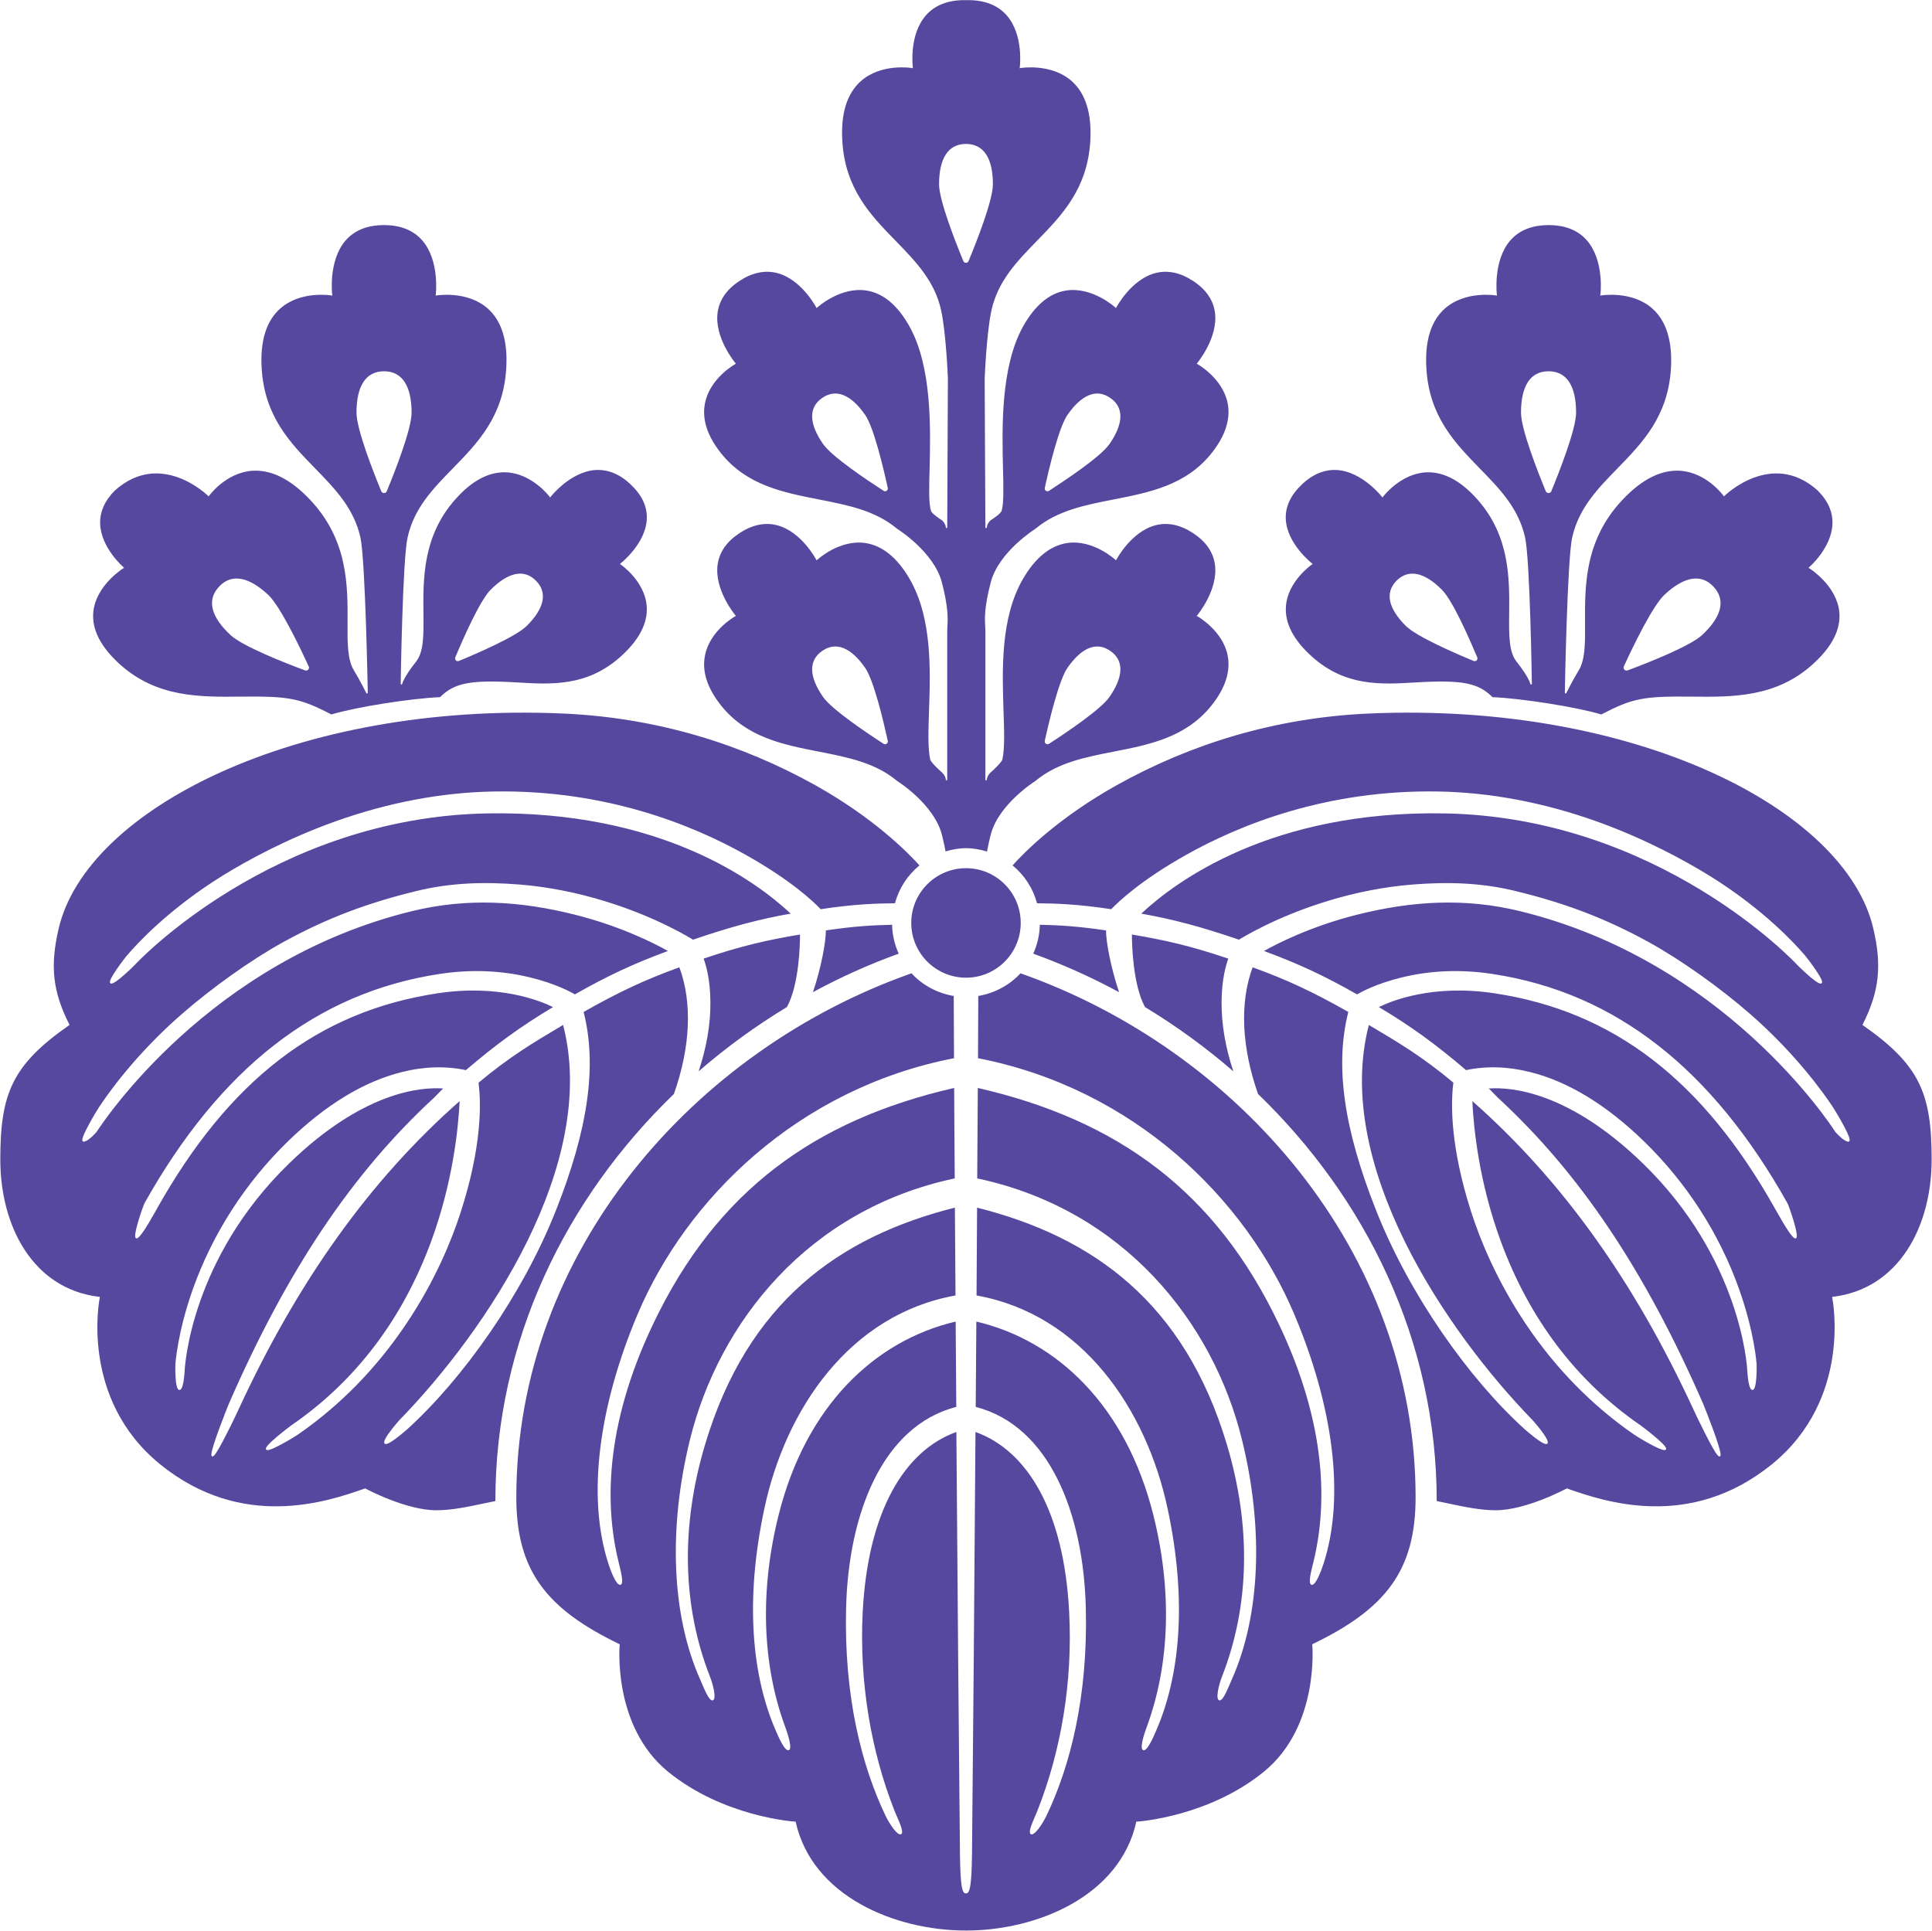
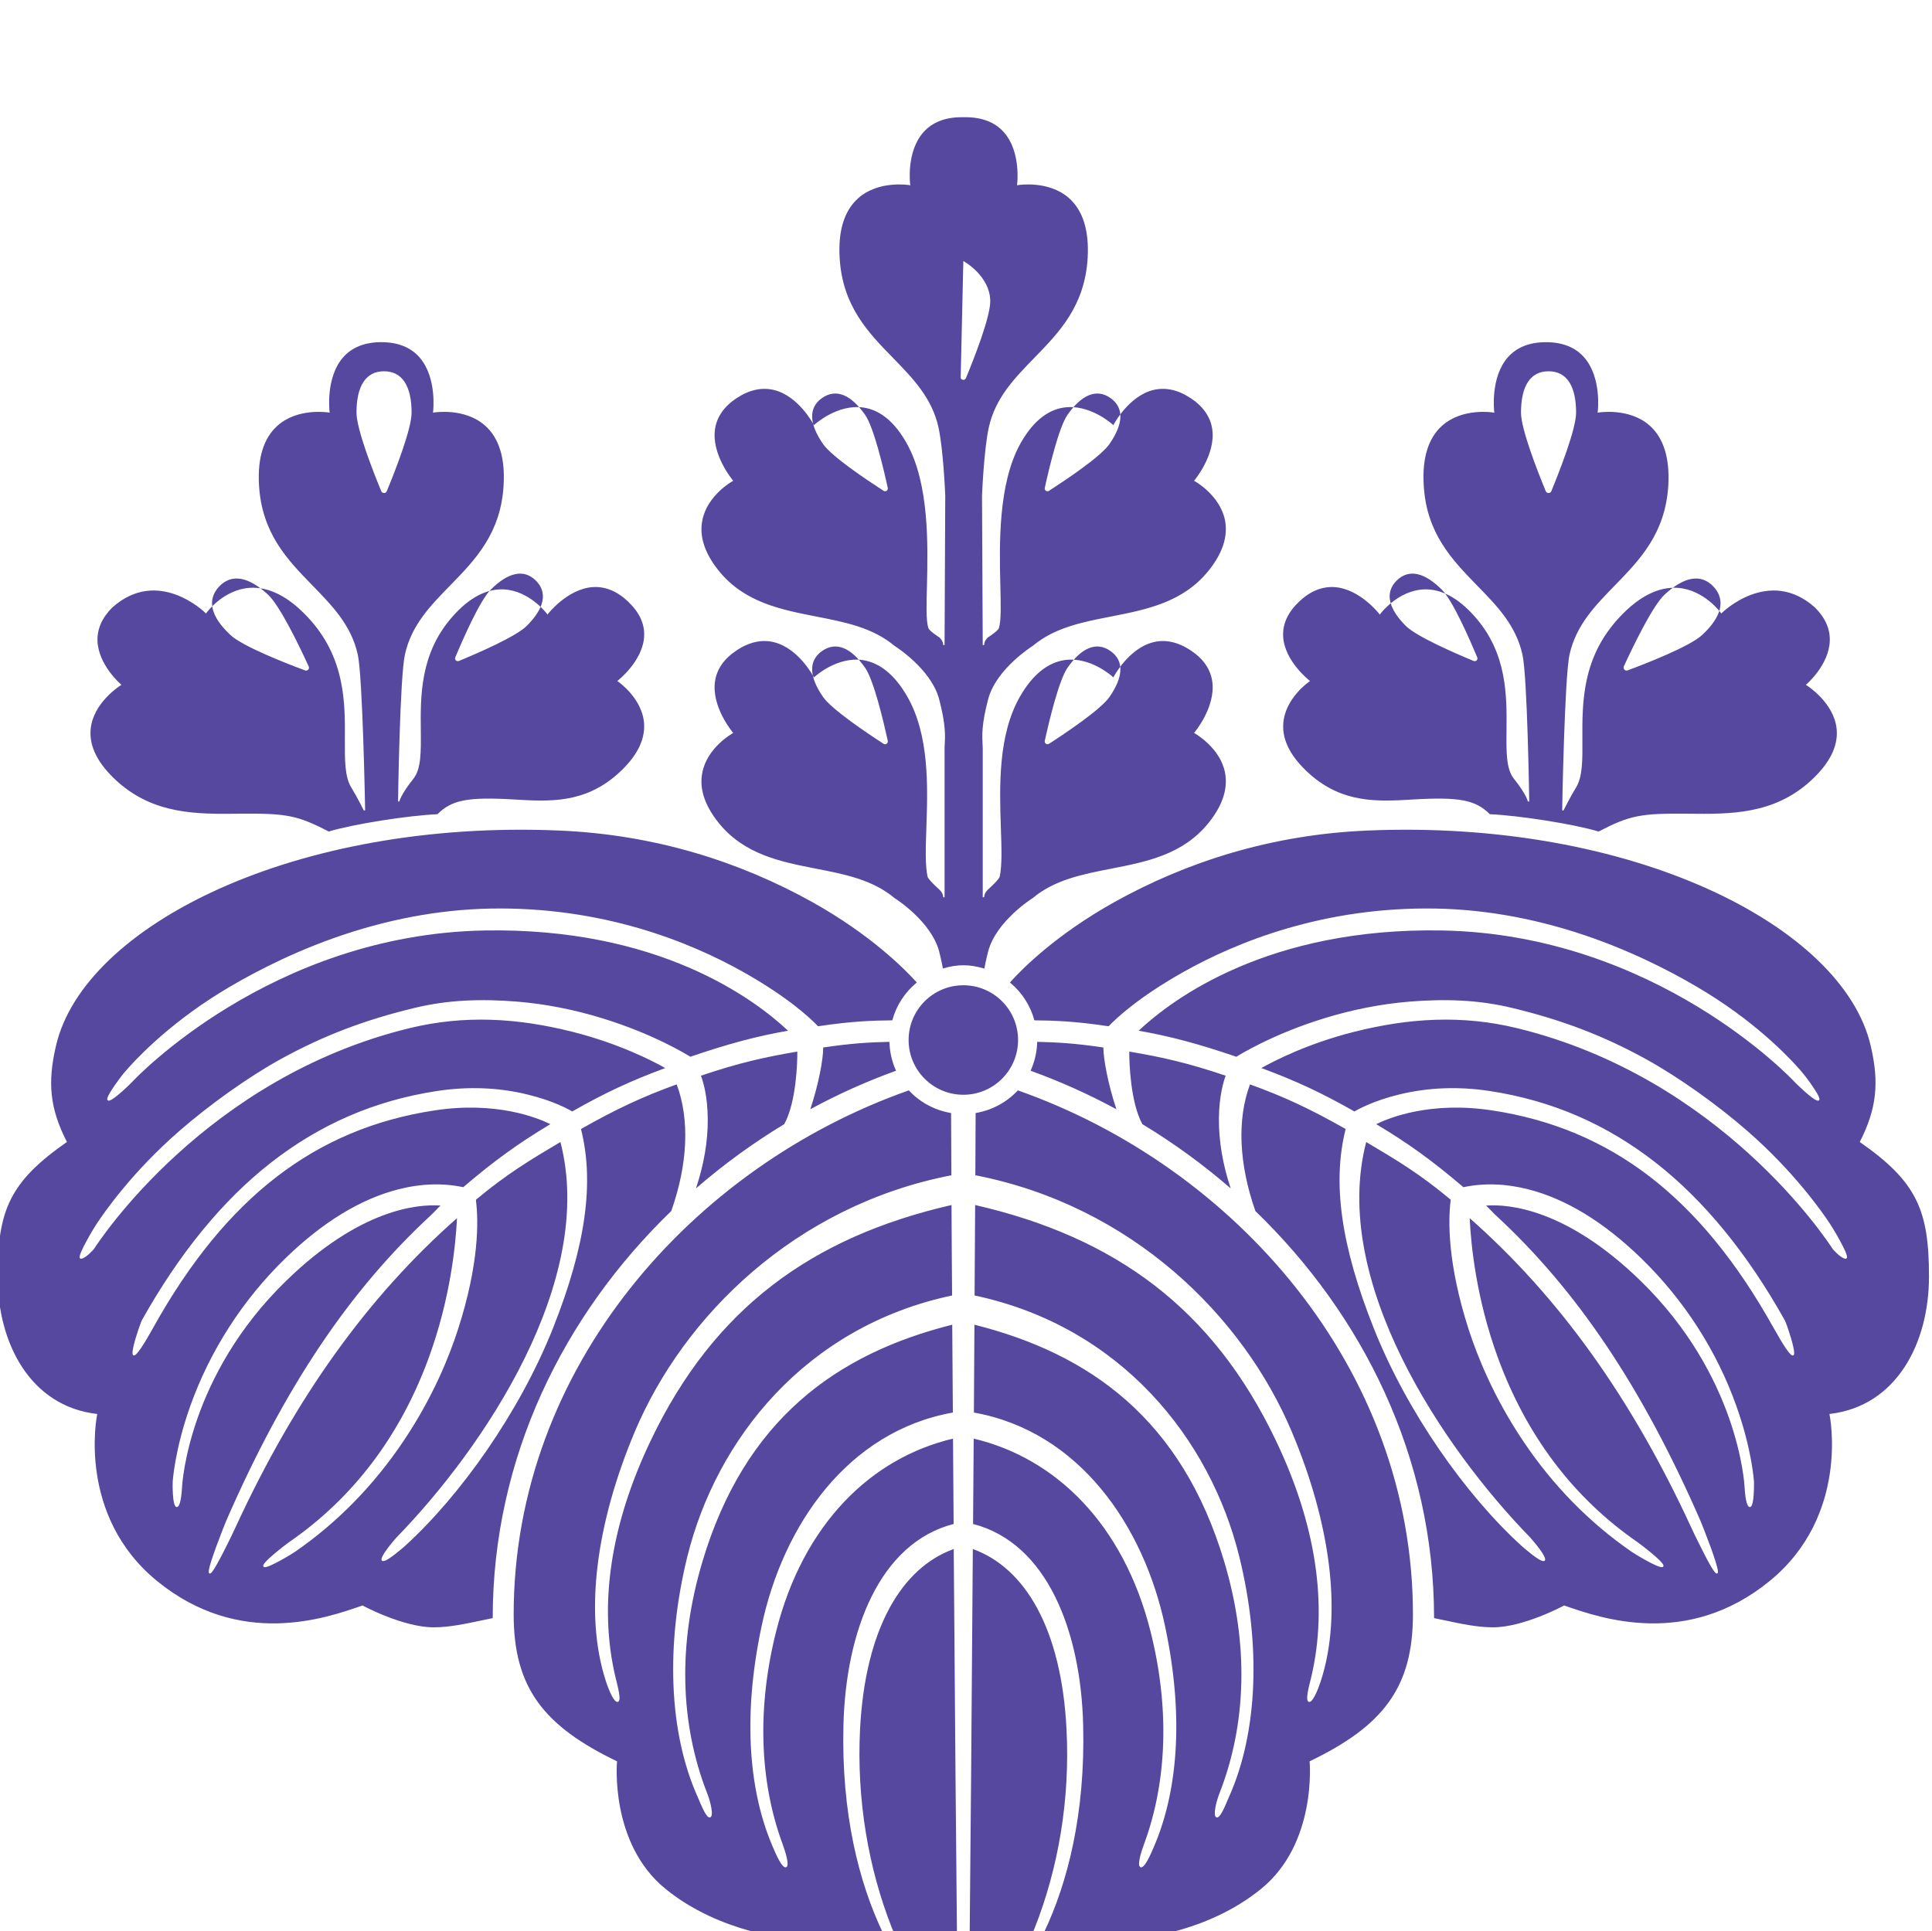
<svg xmlns="http://www.w3.org/2000/svg" width="39.688mm" height="39.673mm" version="1.1" viewBox="0 0 39.688 39.673">
  <g transform="translate(-70.871 -104.81)">
    <g transform="matrix(.991 0 0 -.991 92.356 120.09)">
-       <path d="m0 0c-0.019 0.014-0.027 0.037-0.023 0.06 0.088 0.4 0.291 1.254 0.47 1.513 0.289 0.416 0.599 0.554 0.889 0.351 0.292-0.202 0.27-0.539-0.018-0.955-0.18-0.26-0.908-0.747-1.254-0.971-0.019-0.011-0.044-0.012-0.064 2e-3m-3.363-2e-3c-0.346 0.224-1.074 0.711-1.255 0.971-0.289 0.416-0.31 0.753-0.019 0.955 0.292 0.203 0.602 0.065 0.891-0.351 0.18-0.259 0.381-1.113 0.469-1.513 4e-3 -0.023-4e-3 -0.046-0.024-0.06-0.019-0.014-0.044-0.013-0.062-2e-3m3.363 5.246c-0.019 0.014-0.027 0.037-0.023 0.059 0.088 0.402 0.291 1.255 0.47 1.514 0.289 0.415 0.599 0.554 0.889 0.352 0.292-0.203 0.27-0.54-0.018-0.956-0.18-0.261-0.908-0.746-1.254-0.97-0.019-0.012-0.044-0.012-0.064 1e-3m-3.363-1e-3c-0.346 0.224-1.074 0.709-1.255 0.97-0.289 0.416-0.31 0.753-0.019 0.956 0.292 0.202 0.602 0.063 0.891-0.352 0.18-0.259 0.381-1.112 0.469-1.514 4e-3 -0.022-4e-3 -0.045-0.024-0.059-0.019-0.013-0.044-0.013-0.062-1e-3m12.231-3.527c-0.38 0.157-1.183 0.505-1.407 0.727-0.359 0.359-0.44 0.687-0.191 0.938 0.252 0.251 0.58 0.171 0.938-0.187 0.225-0.222 0.575-1.025 0.734-1.403 8e-3 -0.02 4e-3 -0.047-0.012-0.063s-0.04-0.02-0.062-0.012m3.124-0.18c-0.017 0.019-0.021 0.045-0.012 0.067 0.186 0.403 0.594 1.254 0.844 1.487 0.4 0.372 0.756 0.446 1.017 0.165 0.261-0.28 0.161-0.631-0.239-1.002-0.25-0.232-1.128-0.578-1.543-0.732-0.024-9e-3 -0.049-3e-3 -0.067 0.015m-1.572 3.661c-0.026 0-0.048 0.016-0.057 0.037-0.169 0.409-0.514 1.289-0.514 1.63 0 0.545 0.189 0.858 0.571 0.858 0.383 0 0.571-0.313 0.571-0.858 0-0.341-0.346-1.221-0.514-1.63-9e-3 -0.021-0.032-0.037-0.057-0.037m-22.588-3.481c0.381 0.157 1.184 0.505 1.407 0.727 0.36 0.359 0.441 0.687 0.19 0.938-0.25 0.251-0.578 0.171-0.937-0.187-0.224-0.222-0.576-1.025-0.734-1.403-8e-3 -0.023-4e-3 -0.047 0.012-0.063 0.017-0.016 0.041-0.02 0.062-0.012m-3.123-0.18c0.018 0.019 0.021 0.045 0.01 0.067-0.184 0.403-0.592 1.254-0.842 1.487-0.4 0.372-0.757 0.446-1.018 0.165-0.26-0.28-0.16-0.631 0.24-1.002 0.249-0.232 1.128-0.578 1.544-0.732 0.022-9e-3 0.048-3e-3 0.066 0.015m1.572 3.661c0.026 0 0.047 0.016 0.056 0.037 0.17 0.409 0.515 1.289 0.515 1.63 0 0.545-0.189 0.858-0.571 0.858-0.383 0-0.571-0.313-0.571-0.858 0-0.341 0.345-1.221 0.514-1.63 9e-3 -0.021 0.031-0.037 0.057-0.037m12.008 4.811c-0.165 0.4-0.503 1.258-0.503 1.591 0 0.531 0.185 0.836 0.558 0.836s0.558-0.305 0.558-0.836c0-0.333-0.338-1.191-0.504-1.591-7e-3 -0.022-0.029-0.037-0.054-0.037s-0.047 0.015-0.055 0.037m-0.44-5.378-1e-3 1e-3zm1.003 1e-3v-1e-3zm0.933-0.174-2e-3 -1e-3zm-2.867-1e-3h-1e-3l-1e-3 1e-3zm1.301-27.458c-0.024 2.263-0.05 5.547-0.074 8.734-1.076-0.386-1.835-1.647-1.942-3.737-0.073-1.461 0.174-2.886 0.661-4.12 0.066-0.164 0.21-0.442 0.135-0.482-0.076-0.039-0.245 0.222-0.322 0.382-0.495 1.035-0.864 2.473-0.818 4.306 0.047 1.947 0.748 3.775 2.284 4.171-5e-3 0.598-9e-3 1.19-0.013 1.769-1.688-0.398-3.103-1.758-3.667-3.999-0.391-1.553-0.352-3.087 0.133-4.402 0.061-0.165 0.154-0.461 0.073-0.485-0.082-0.026-0.208 0.265-0.277 0.428-0.471 1.095-0.642 2.634-0.229 4.573 0.44 2.078 1.776 4.035 3.964 4.426-5e-3 0.628-9e-3 1.24-0.013 1.821-2.404-0.605-4.3-1.97-5.178-4.911-0.512-1.711-0.467-3.36 0.1-4.808 0.065-0.164 0.141-0.467 0.061-0.495-0.081-0.028-0.189 0.264-0.261 0.427-0.599 1.337-0.663 3.149-0.214 4.976 0.601 2.434 2.449 4.772 5.489 5.417-6e-3 0.678-9e-3 1.31-0.012 1.875-2.904-0.666-4.928-2.148-6.232-4.877-0.82-1.714-1.098-3.395-0.73-4.927 0.04-0.171 0.128-0.472 0.047-0.496-0.082-0.027-0.196 0.263-0.25 0.431-0.46 1.41-0.191 3.297 0.602 5.175 1.008 2.387 3.316 4.68 6.56 5.311-3e-3 0.505-5e-3 0.941-6e-3 1.29-0.324 0.055-0.637 0.211-0.875 0.47-4.497-1.583-8.192-5.762-8.192-10.864 0-1.516 0.618-2.312 2.143-3.046-2e-3 -0.017-0.153-1.695 0.997-2.638 1.153-0.943 2.623-1.039 2.638-1.039l0.012-1e-3c0.339-1.542 2.054-2.257 3.531-2.257 1.476 0 3.191 0.715 3.531 2.257l0.012 1e-3c0.015 0 1.485 0.096 2.637 1.039 1.151 0.943 0.999 2.621 0.998 2.638 1.525 0.734 2.142 1.53 2.142 3.046 0 5.102-3.694 9.281-8.19 10.864-0.24-0.259-0.552-0.415-0.875-0.47-1e-3 -0.349-4e-3 -0.785-6e-3 -1.29 3.243-0.631 5.55-2.924 6.557-5.311 0.794-1.878 1.063-3.765 0.604-5.175-0.055-0.168-0.168-0.458-0.249-0.431-0.081 0.024 5e-3 0.325 0.047 0.496 0.366 1.532 0.089 3.213-0.732 4.927-1.302 2.729-3.326 4.211-6.231 4.877-4e-3 -0.565-7e-3 -1.197-0.012-1.875 3.039-0.645 4.889-2.983 5.488-5.417 0.45-1.827 0.386-3.639-0.213-4.976-0.072-0.163-0.18-0.455-0.261-0.427-0.079 0.028-4e-3 0.331 0.061 0.495 0.567 1.448 0.612 3.097 0.1 4.808-0.879 2.941-2.774 4.306-5.178 4.911-4e-3 -0.581-8e-3 -1.193-0.011-1.821 2.185-0.391 3.52-2.348 3.962-4.426 0.413-1.939 0.242-3.478-0.229-4.573-0.069-0.163-0.195-0.454-0.277-0.428-0.082 0.024 0.011 0.32 0.073 0.485 0.485 1.315 0.524 2.849 0.133 4.402-0.565 2.241-1.979 3.601-3.666 3.999-5e-3 -0.579-9e-3 -1.171-0.013-1.769 1.536-0.396 2.235-2.224 2.282-4.171 0.046-1.833-0.321-3.271-0.816-4.306-0.077-0.16-0.247-0.421-0.323-0.382-0.075 0.04 0.069 0.318 0.134 0.482 0.488 1.234 0.736 2.659 0.66 4.12-0.105 2.09-0.864 3.351-1.942 3.737-0.022-3.187-0.049-6.471-0.072-8.734-8e-3 -0.719-0.051-0.832-0.125-0.832-0.075 0-0.117 0.113-0.125 0.832m3.028 19.132c-0.576 0.086-0.969 0.109-1.372 0.117-4e-3 -0.206-0.051-0.408-0.136-0.599 0.609-0.22 1.203-0.487 1.778-0.798-0.168 0.502-0.271 1.041-0.27 1.28m2.639-2.921c-0.163 0.489-0.247 0.977-0.244 1.441 3e-3 0.473 0.096 0.777 0.14 0.895-0.791 0.269-1.336 0.388-1.998 0.5-2e-3 -0.204 0.021-1.047 0.271-1.504 0.645-0.39 1.259-0.836 1.831-1.332m-8.714 1.641c0.572 0.311 1.168 0.578 1.777 0.798-0.086 0.191-0.132 0.393-0.137 0.599-0.404-8e-3 -0.794-0.031-1.373-0.117 3e-3 -0.239-0.099-0.778-0.267-1.28m9.226-2.111c2.227-2.151 3.704-5.105 3.704-8.439l0.226-0.047c0.33-0.07 0.672-0.144 0.996-0.144 0.629 0 1.461 0.445 1.469 0.451l6e-3 1e-3 6e-3 -1e-3c0.758-0.265 2.537-0.886 4.247 0.504 1.672 1.36 1.253 3.433 1.248 3.454l-3e-3 0.015 0.014 1e-3c1.373 0.163 2.05 1.46 2.05 2.847 0 1.367-0.244 1.961-1.435 2.79 0.353 0.691 0.406 1.23 0.226 1.998-0.578 2.479-4.941 4.696-10.445 4.458-1.965-0.085-3.721-0.64-5.238-1.486-1.204-0.674-1.906-1.38-2.159-1.663 0.248-0.205 0.423-0.476 0.507-0.785 0.39-4e-3 0.83-0.016 1.538-0.123 0.162 0.169 0.625 0.604 1.543 1.121 1.111 0.626 2.922 1.362 5.247 1.319 1.074-0.02 2.173-0.228 3.27-0.619 1.012-0.362 1.832-0.813 2.343-1.128 1.123-0.696 1.786-1.427 1.963-1.635 3e-3 -5e-3 6e-3 -7e-3 7e-3 -8e-3 0.022-0.024 0.123-0.152 0.214-0.286 0.18-0.26 0.152-0.286 0.138-0.299-6e-3 -6e-3 -0.014-9e-3 -0.024-7e-3 -0.098 5e-3 -0.468 0.372-0.49 0.397-0.028 0.03-2.854 3.049-7.297 3.131-3.598 0.065-5.585-1.415-6.291-2.078 0.645-0.113 1.235-0.27 2.025-0.54 0.064 0.04 0.757 0.469 1.811 0.794 0.594 0.184 1.193 0.301 1.779 0.349 0.724 0.058 1.422 0.042 2.141-0.134 1.026-0.249 1.872-0.569 2.762-1.059 0.673-0.371 1.479-0.946 2.1-1.488 0.973-0.848 1.557-1.689 1.713-1.925 2e-3 -4e-3 5e-3 -8e-3 6e-3 -0.01 0.022-0.032 0.122-0.194 0.207-0.352 0.174-0.321 0.144-0.345 0.126-0.357-4e-3 -3e-3 -0.011-8e-3 -0.023-5e-3 -0.102 0.017-0.256 0.197-0.26 0.202-0.118 0.181-2.321 3.55-6.543 4.578-1.134 0.276-2.231 0.213-3.38-0.077-0.948-0.239-1.641-0.593-1.92-0.75 0.726-0.269 1.251-0.515 1.929-0.9 0.074 0.044 0.395 0.222 0.924 0.351 0.604 0.148 1.236 0.171 1.88 0.073 0.639-0.097 1.253-0.271 1.825-0.519 0.568-0.246 1.112-0.572 1.619-0.969 0.999-0.781 1.897-1.879 2.671-3.262 0.02-0.032 0.08-0.204 0.129-0.367 0.099-0.335 0.063-0.355 0.05-0.363-5e-3 -3e-3 -0.013-4e-3 -0.024-1e-3 -0.052 0.014-0.184 0.209-0.39 0.579l-8e-3 0.014c-1.503 2.685-3.354 4.111-5.823 4.486-1.281 0.195-2.136-0.155-2.401-0.285 0.671-0.402 1.163-0.758 1.807-1.307 0.422 0.089 0.87 0.076 1.336-0.042 0.786-0.198 1.579-0.682 2.355-1.437 0.881-0.857 1.562-1.914 1.968-3.06 0.325-0.912 0.364-1.561 0.364-1.567s0.013-0.52-0.083-0.525c-0.01 0-0.02 3e-3 -0.029 0.012-0.059 0.052-0.077 0.312-0.082 0.391-4e-3 0.094-0.136 2.321-2.159 4.289-1.531 1.489-2.727 1.592-3.2 1.558 0.03-0.027 0.061-0.059 0.092-0.092 0.036-0.036 0.071-0.072 0.101-0.102 1.693-1.561 3.043-3.575 4.249-6.337 0.014-0.031 0.119-0.294 0.213-0.551 0.188-0.521 0.156-0.535 0.136-0.544-0.021-9e-3 -0.053-0.023-0.295 0.454-0.115 0.224-0.23 0.465-0.251 0.514-1.233 2.671-2.733 4.764-4.585 6.397 0.027-0.567 0.138-1.665 0.579-2.877 0.593-1.629 1.569-2.921 2.9-3.84 0.028-0.019 0.169-0.125 0.302-0.237 0.263-0.221 0.242-0.252 0.231-0.269-3e-3 -4e-3 -9e-3 -0.01-0.02-0.012-0.098-0.018-0.601 0.293-0.633 0.317-0.875 0.603-1.633 1.376-2.251 2.297-0.608 0.906-0.951 1.761-1.131 2.319-0.438 1.363-0.423 2.251-0.373 2.659 1e-3 0.012 3e-3 0.021 3e-3 0.025-0.645 0.54-1.136 0.831-1.752 1.196-0.748-2.873 1.588-6.339 3.396-8.195 3e-3 -4e-3 0.374-0.415 0.305-0.483-6e-3 -6e-3 -0.015-0.01-0.027-0.01-0.096 0-0.412 0.279-0.455 0.317-1.144 1.039-2.371 2.766-3.063 4.512-0.679 1.707-0.863 3.019-0.582 4.129-0.739 0.419-1.28 0.671-1.983 0.925-0.272-0.73-0.229-1.656 0.112-2.626m-11.996 2.626c-0.703-0.254-1.244-0.506-1.984-0.925 0.281-1.11 0.098-2.422-0.58-4.129-0.694-1.746-1.922-3.473-3.065-4.512-0.042-0.038-0.359-0.317-0.454-0.317-0.012 0-0.022 4e-3 -0.028 0.01-0.067 0.068 0.302 0.479 0.306 0.483 1.806 1.856 4.142 5.322 3.395 8.195-0.615-0.365-1.105-0.656-1.751-1.196 0-4e-3 1e-3 -0.013 1e-3 -0.025 0.051-0.408 0.068-1.296-0.372-2.659-0.179-0.558-0.521-1.413-1.131-2.319-0.618-0.921-1.375-1.694-2.25-2.297-0.032-0.024-0.536-0.335-0.633-0.317-0.011 2e-3 -0.016 8e-3 -0.02 0.012-0.011 0.017-0.031 0.048 0.23 0.269 0.133 0.112 0.275 0.218 0.301 0.237 1.333 0.919 2.309 2.211 2.902 3.84 0.44 1.212 0.551 2.31 0.579 2.877-1.853-1.633-3.353-3.726-4.585-6.397-0.022-0.049-0.136-0.29-0.251-0.514-0.243-0.477-0.275-0.463-0.295-0.454s-0.053 0.023 0.136 0.544c0.094 0.257 0.199 0.52 0.213 0.551 1.205 2.762 2.555 4.776 4.248 6.337 0.031 0.03 0.066 0.066 0.101 0.102 0.03 0.033 0.062 0.065 0.092 0.092-0.473 0.034-1.667-0.069-3.198-1.558-2.025-1.968-2.157-4.195-2.161-4.289-4e-3 -0.079-0.023-0.339-0.082-0.391-8e-3 -9e-3 -0.019-0.012-0.03-0.012-0.095 5e-3 -0.083 0.519-0.081 0.525 0 6e-3 0.039 0.655 0.363 1.567 0.408 1.146 1.087 2.203 1.968 3.06 0.776 0.755 1.569 1.239 2.357 1.437 0.464 0.118 0.914 0.131 1.334 0.042 0.644 0.549 1.137 0.905 1.806 1.307-0.263 0.13-1.119 0.48-2.398 0.285-2.471-0.375-4.322-1.801-5.824-4.486l-7e-3 -0.014c-0.206-0.37-0.338-0.565-0.393-0.579-9e-3 -3e-3 -0.017-2e-3 -0.021 1e-3 -0.015 8e-3 -0.05 0.028 0.049 0.363 0.049 0.163 0.111 0.335 0.128 0.367 0.774 1.383 1.672 2.481 2.671 3.262 0.507 0.397 1.051 0.723 1.62 0.969 0.573 0.248 1.186 0.422 1.825 0.519 0.644 0.098 1.275 0.075 1.878-0.073 0.532-0.129 0.852-0.307 0.925-0.351 0.678 0.385 1.203 0.631 1.929 0.9-0.278 0.157-0.973 0.511-1.919 0.75-1.148 0.29-2.247 0.353-3.382 0.077-4.221-1.028-6.423-4.397-6.542-4.578-4e-3 -5e-3 -0.158-0.185-0.259-0.202-0.012-3e-3 -0.02 2e-3 -0.025 5e-3 -0.016 0.012-0.047 0.036 0.128 0.357 0.084 0.158 0.185 0.32 0.206 0.352 1e-3 2e-3 3e-3 6e-3 7e-3 0.01 0.155 0.236 0.738 1.077 1.714 1.925 0.622 0.542 1.426 1.117 2.098 1.488 0.891 0.49 1.737 0.81 2.762 1.059 0.719 0.176 1.418 0.192 2.142 0.134 0.586-0.048 1.184-0.165 1.777-0.349 1.057-0.325 1.749-0.754 1.813-0.794 0.79 0.27 1.379 0.427 2.025 0.54-0.706 0.663-2.693 2.143-6.292 2.078-4.441-0.082-7.268-3.101-7.295-3.131-0.021-0.025-0.393-0.392-0.491-0.397-0.01-2e-3 -0.018 1e-3 -0.024 7e-3 -0.014 0.013-0.042 0.039 0.137 0.299 0.093 0.134 0.191 0.262 0.215 0.286 0 0 3e-3 3e-3 7e-3 8e-3 0.177 0.208 0.841 0.939 1.963 1.635 0.51 0.315 1.331 0.766 2.342 1.128 1.097 0.391 2.197 0.599 3.271 0.619 2.324 0.043 4.136-0.693 5.246-1.319 0.918-0.517 1.383-0.952 1.543-1.121 0.709 0.107 1.149 0.119 1.539 0.123 0.084 0.309 0.259 0.58 0.508 0.785-0.255 0.283-0.956 0.989-2.16 1.663-1.517 0.846-3.274 1.401-5.238 1.486-5.504 0.238-9.867-1.979-10.445-4.458-0.18-0.768-0.128-1.307 0.226-1.998-1.192-0.829-1.436-1.423-1.436-2.79 0-1.387 0.679-2.684 2.049-2.847l0.016-1e-3 -3e-3 -0.015c-5e-3 -0.021-0.424-2.094 1.249-3.454 1.71-1.39 3.487-0.769 4.246-0.504l7e-3 1e-3 4e-3 -1e-3c9e-3 -6e-3 0.84-0.451 1.47-0.451 0.323 0 0.666 0.074 0.997 0.144 0 0 0.225 0.047 0.227 0.047 0 3.334 1.473 6.288 3.701 8.439 0.343 0.97 0.385 1.896 0.113 2.626m5.942-0.215c0.627 0 1.134 0.509 1.134 1.135 0 0.627-0.507 1.135-1.134 1.135-0.626 0-1.135-0.508-1.135-1.135 0-0.626 0.509-1.135 1.135-1.135m10.914 5.816c0.592-0.024 1.75-0.205 2.254-0.359 0.649 0.338 0.877 0.38 1.864 0.37 0.863-0.01 1.757-0.019 2.523 0.673 0.397 0.36 0.581 0.721 0.548 1.078-0.052 0.553-0.617 0.907-0.623 0.91l-0.016 0.01 0.014 0.013c5e-3 3e-3 0.463 0.399 0.482 0.894 0.01 0.25-0.093 0.484-0.308 0.697v1e-3c-0.949 0.847-1.919-0.104-1.929-0.114l-0.012-0.012-0.01 0.014c-2e-3 5e-3 -0.345 0.478-0.891 0.518-0.394 0.027-0.798-0.173-1.197-0.597-0.793-0.836-0.785-1.787-0.781-2.552 3e-3 -0.414 6e-3 -0.773-0.135-0.996-0.117-0.189-0.256-0.469-0.258-0.473l-0.026 8e-3c0 0.027 0.049 2.768 0.153 3.229 0.136 0.607 0.526 1.008 0.939 1.431 0.515 0.53 1.049 1.077 1.108 2.077 0.032 0.564-0.098 0.98-0.384 1.235-0.425 0.379-1.055 0.273-1.061 0.273l-0.02-5e-3 2e-3 0.021c2e-3 5e-3 0.087 0.708-0.282 1.128-0.184 0.208-0.449 0.314-0.79 0.314h-2e-3c-0.34 0-0.606-0.106-0.79-0.314-0.368-0.42-0.282-1.123-0.282-1.128l3e-3 -0.021-0.019 5e-3c-7e-3 0-0.638 0.106-1.063-0.273-0.287-0.255-0.416-0.671-0.382-1.235 0.057-1 0.59-1.547 1.105-2.077 0.414-0.423 0.805-0.824 0.941-1.431 0.103-0.461 0.141-3.021 0.141-3.047l-0.028-2e-3s-0.024 0.14-0.289 0.472c-0.163 0.203-0.158 0.555-0.154 0.997 7e-3 0.716 0.018 1.605-0.659 2.367-0.343 0.388-0.699 0.577-1.057 0.562-0.535-0.024-0.896-0.502-0.899-0.507l-0.011-0.016-0.012 0.016c-4e-3 5e-3 -0.4 0.513-0.918 0.554-0.262 0.019-0.512-0.081-0.744-0.302l-2e-3 -2e-3c-0.231-0.22-0.341-0.461-0.328-0.717 0.026-0.51 0.539-0.91 0.543-0.914l0.015-0.012-0.015-0.011c-6e-3 -3e-3 -0.504-0.345-0.54-0.869-0.026-0.349 0.159-0.701 0.544-1.045 0.692-0.617 1.427-0.574 2.138-0.531 0.972 0.057 1.302-8e-3 1.6-0.305m-6.117 1.677-0.016 8e-3 0.013 0.013c3e-3 6e-3 0.44 0.526 0.366 1.053-0.036 0.257-0.187 0.473-0.446 0.645l-3e-3 2e-3c-0.266 0.175-0.53 0.232-0.784 0.165-0.503-0.132-0.805-0.704-0.809-0.711l-9e-3 -0.015-0.013 0.011c-4e-3 5e-3 -0.462 0.426-0.999 0.347-0.351-0.053-0.661-0.304-0.918-0.747-0.466-0.807-0.429-1.881-0.401-2.744 0.015-0.412 0.026-0.768-0.024-0.996-0.015-0.065-0.221-0.25-0.246-0.272 0-1e-3 -0.077-0.068-0.077-0.158h-0.029v3.092c0 0.026-2e-3 0.055-4e-3 0.088-9e-3 0.159-0.023 0.399 0.116 0.925 0.165 0.629 0.911 1.098 0.925 1.107 0.453 0.38 1.026 0.492 1.63 0.61 0.731 0.144 1.486 0.291 2.017 0.952 0.29 0.362 0.403 0.713 0.338 1.042-0.103 0.518-0.623 0.809-0.627 0.81l-0.016 0.01 0.013 0.013c3e-3 5e-3 0.44 0.527 0.366 1.053-0.036 0.255-0.187 0.473-0.446 0.645l-3e-3 1e-3c-0.266 0.176-0.53 0.231-0.784 0.166-0.503-0.131-0.805-0.704-0.809-0.709l-9e-3 -0.018-0.013 0.013c-4e-3 5e-3 -0.481 0.438-1.025 0.351-0.346-0.056-0.646-0.309-0.892-0.752-0.462-0.838-0.432-2.101-0.412-2.935 0.01-0.406 0.018-0.726-0.029-0.88-0.019-0.062-0.205-0.182-0.23-0.197-3e-3 -3e-3 -0.077-0.07-0.077-0.158h-0.029l-0.015 3.101c1e-3 0.01 0.039 0.958 0.143 1.42 0.137 0.605 0.526 1.005 0.939 1.43 0.515 0.529 1.05 1.077 1.108 2.076 0.032 0.564-0.097 0.979-0.384 1.236-0.424 0.378-1.056 0.273-1.061 0.272l-0.019-5e-3 2e-3 0.02c1e-3 7e-3 0.085 0.67-0.271 1.077-0.184 0.21-0.454 0.316-0.801 0.316h-0.074c-0.347 0-0.617-0.106-0.8-0.316-0.357-0.407-0.272-1.07-0.271-1.077l2e-3 -0.02-0.018 5e-3c-7e-3 1e-3 -0.638 0.106-1.062-0.272-0.288-0.257-0.417-0.672-0.384-1.236 0.058-0.999 0.591-1.547 1.108-2.076 0.413-0.425 0.802-0.825 0.939-1.43 0.103-0.462 0.142-1.41 0.142-1.421l-0.014-3.1h-0.028c0 0.088-0.075 0.155-0.079 0.158-0.024 0.015-0.21 0.135-0.23 0.197-0.048 0.154-0.04 0.474-0.028 0.88 0.019 0.834 0.05 2.097-0.413 2.935-0.245 0.443-0.544 0.696-0.892 0.752-0.543 0.087-1.019-0.346-1.024-0.351l-0.014-0.013-9e-3 0.018c-4e-3 5e-3 -0.304 0.578-0.808 0.709-0.254 0.065-0.519 0.01-0.785-0.166l-1e-3 -1e-3c-0.261-0.172-0.411-0.39-0.448-0.645-0.074-0.526 0.363-1.048 0.367-1.053l0.011-0.013-0.014-0.01c-5e-3 -1e-3 -0.525-0.292-0.626-0.81-0.067-0.329 0.046-0.68 0.336-1.042 0.531-0.661 1.287-0.808 2.016-0.952 0.607-0.118 1.179-0.23 1.631-0.61 0.015-9e-3 0.76-0.478 0.926-1.107 0.138-0.526 0.125-0.766 0.115-0.925-2e-3 -0.033-3e-3 -0.062-3e-3 -0.088v-3.092h-0.028c0 0.09-0.078 0.157-0.079 0.158-0.024 0.022-0.231 0.207-0.246 0.272-0.05 0.228-0.039 0.584-0.025 0.996 0.03 0.863 0.067 1.937-0.4 2.744-0.256 0.443-0.566 0.693-0.917 0.747-0.537 0.079-0.994-0.342-0.999-0.347l-0.014-0.011-9e-3 0.015c-4e-3 7e-3 -0.304 0.579-0.808 0.711-0.254 0.067-0.519 0.01-0.785-0.165l-1e-3 -2e-3c-0.261-0.172-0.411-0.388-0.448-0.645-0.074-0.527 0.363-1.047 0.367-1.053l0.011-0.013-0.014-8e-3c-5e-3 -4e-3 -0.525-0.293-0.626-0.812-0.067-0.329 0.046-0.68 0.336-1.042 0.531-0.66 1.287-0.808 2.016-0.951 0.607-0.118 1.179-0.231 1.631-0.61 0.015-9e-3 0.76-0.479 0.926-1.108 0-2e-3 0.048-0.188 0.078-0.352 0.156 0.046 0.292 0.067 0.426 0.067s0.277-0.023 0.433-0.069c0.029 0.165 0.078 0.352 0.078 0.354 0.165 0.629 0.911 1.099 0.925 1.108 0.453 0.379 1.026 0.492 1.631 0.61 0.73 0.143 1.485 0.291 2.016 0.951 0.29 0.362 0.403 0.713 0.338 1.042-0.103 0.519-0.623 0.808-0.627 0.812m-3.356-3.415h-2e-3zm-2.867 0h-2e-3zm-2.286-4.687c0.252 0.457 0.273 1.3 0.271 1.504-0.662-0.112-1.206-0.231-1.998-0.5 0.045-0.118 0.138-0.422 0.141-0.895 5e-3 -0.464-0.081-0.952-0.244-1.441 0.572 0.496 1.185 0.942 1.83 1.332m-7.189 6.425c-0.591-0.024-1.75-0.205-2.254-0.359-0.65 0.338-0.877 0.38-1.865 0.37-0.863-0.01-1.757-0.019-2.523 0.673-0.396 0.36-0.58 0.721-0.547 1.078 0.051 0.553 0.617 0.907 0.623 0.91l0.017 0.01-0.015 0.013c-5e-3 3e-3 -0.463 0.399-0.483 0.894-9e-3 0.25 0.094 0.484 0.307 0.697l2e-3 1e-3c0.949 0.847 1.919-0.104 1.928-0.114l0.012-0.012 0.01 0.014c3e-3 5e-3 0.345 0.478 0.892 0.518 0.394 0.027 0.797-0.173 1.197-0.597 0.792-0.836 0.785-1.787 0.78-2.552-2e-3 -0.414-5e-3 -0.773 0.136-0.996 0.117-0.189 0.256-0.469 0.258-0.473l0.026 8e-3c-1e-3 0.027-0.05 2.768-0.153 3.229-0.136 0.607-0.526 1.006-0.939 1.431-0.517 0.53-1.049 1.077-1.108 2.077-0.033 0.564 0.096 0.98 0.384 1.235 0.424 0.379 1.056 0.273 1.061 0.273l0.02-5e-3 -2e-3 0.021c-2e-3 5e-3 -0.087 0.708 0.281 1.128 0.184 0.208 0.449 0.314 0.79 0.314h3e-3c0.34 0 0.606-0.106 0.789-0.314 0.369-0.42 0.283-1.123 0.283-1.128l-2e-3 -0.021 0.018 5e-3c6e-3 0 0.638 0.106 1.063-0.273 0.287-0.255 0.416-0.671 0.382-1.235-0.057-1-0.59-1.547-1.107-2.077-0.413-0.423-0.804-0.824-0.938-1.431-0.105-0.461-0.143-3.021-0.143-3.047l0.027-2e-3s0.026 0.14 0.291 0.472c0.162 0.203 0.158 0.555 0.154 0.997-8e-3 0.716-0.018 1.605 0.659 2.367 0.342 0.388 0.698 0.577 1.057 0.562 0.536-0.024 0.896-0.502 0.899-0.507l0.012-0.016 0.01 0.016c4e-3 5e-3 0.401 0.513 0.919 0.554 0.262 0.019 0.512-0.082 0.744-0.302v-2e-3c0.233-0.22 0.343-0.461 0.329-0.717-0.026-0.51-0.538-0.91-0.542-0.914l-0.016-0.012 0.017-0.011c5e-3 -3e-3 0.503-0.345 0.54-0.869 0.024-0.349-0.16-0.701-0.546-1.045-0.692-0.617-1.427-0.574-2.139-0.531-0.971 0.057-1.3-8e-3 -1.598-0.305" fill="#56479f" />
+       <path d="m0 0c-0.019 0.014-0.027 0.037-0.023 0.06 0.088 0.4 0.291 1.254 0.47 1.513 0.289 0.416 0.599 0.554 0.889 0.351 0.292-0.202 0.27-0.539-0.018-0.955-0.18-0.26-0.908-0.747-1.254-0.971-0.019-0.011-0.044-0.012-0.064 2e-3m-3.363-2e-3c-0.346 0.224-1.074 0.711-1.255 0.971-0.289 0.416-0.31 0.753-0.019 0.955 0.292 0.203 0.602 0.065 0.891-0.351 0.18-0.259 0.381-1.113 0.469-1.513 4e-3 -0.023-4e-3 -0.046-0.024-0.06-0.019-0.014-0.044-0.013-0.062-2e-3m3.363 5.246c-0.019 0.014-0.027 0.037-0.023 0.059 0.088 0.402 0.291 1.255 0.47 1.514 0.289 0.415 0.599 0.554 0.889 0.352 0.292-0.203 0.27-0.54-0.018-0.956-0.18-0.261-0.908-0.746-1.254-0.97-0.019-0.012-0.044-0.012-0.064 1e-3m-3.363-1e-3c-0.346 0.224-1.074 0.709-1.255 0.97-0.289 0.416-0.31 0.753-0.019 0.956 0.292 0.202 0.602 0.063 0.891-0.352 0.18-0.259 0.381-1.112 0.469-1.514 4e-3 -0.022-4e-3 -0.045-0.024-0.059-0.019-0.013-0.044-0.013-0.062-1e-3m12.231-3.527c-0.38 0.157-1.183 0.505-1.407 0.727-0.359 0.359-0.44 0.687-0.191 0.938 0.252 0.251 0.58 0.171 0.938-0.187 0.225-0.222 0.575-1.025 0.734-1.403 8e-3 -0.02 4e-3 -0.047-0.012-0.063s-0.04-0.02-0.062-0.012m3.124-0.18c-0.017 0.019-0.021 0.045-0.012 0.067 0.186 0.403 0.594 1.254 0.844 1.487 0.4 0.372 0.756 0.446 1.017 0.165 0.261-0.28 0.161-0.631-0.239-1.002-0.25-0.232-1.128-0.578-1.543-0.732-0.024-9e-3 -0.049-3e-3 -0.067 0.015m-1.572 3.661c-0.026 0-0.048 0.016-0.057 0.037-0.169 0.409-0.514 1.289-0.514 1.63 0 0.545 0.189 0.858 0.571 0.858 0.383 0 0.571-0.313 0.571-0.858 0-0.341-0.346-1.221-0.514-1.63-9e-3 -0.021-0.032-0.037-0.057-0.037m-22.588-3.481c0.381 0.157 1.184 0.505 1.407 0.727 0.36 0.359 0.441 0.687 0.19 0.938-0.25 0.251-0.578 0.171-0.937-0.187-0.224-0.222-0.576-1.025-0.734-1.403-8e-3 -0.023-4e-3 -0.047 0.012-0.063 0.017-0.016 0.041-0.02 0.062-0.012m-3.123-0.18c0.018 0.019 0.021 0.045 0.01 0.067-0.184 0.403-0.592 1.254-0.842 1.487-0.4 0.372-0.757 0.446-1.018 0.165-0.26-0.28-0.16-0.631 0.24-1.002 0.249-0.232 1.128-0.578 1.544-0.732 0.022-9e-3 0.048-3e-3 0.066 0.015m1.572 3.661c0.026 0 0.047 0.016 0.056 0.037 0.17 0.409 0.515 1.289 0.515 1.63 0 0.545-0.189 0.858-0.571 0.858-0.383 0-0.571-0.313-0.571-0.858 0-0.341 0.345-1.221 0.514-1.63 9e-3 -0.021 0.031-0.037 0.057-0.037m12.008 4.811s0.558-0.305 0.558-0.836c0-0.333-0.338-1.191-0.504-1.591-7e-3 -0.022-0.029-0.037-0.054-0.037s-0.047 0.015-0.055 0.037m-0.44-5.378-1e-3 1e-3zm1.003 1e-3v-1e-3zm0.933-0.174-2e-3 -1e-3zm-2.867-1e-3h-1e-3l-1e-3 1e-3zm1.301-27.458c-0.024 2.263-0.05 5.547-0.074 8.734-1.076-0.386-1.835-1.647-1.942-3.737-0.073-1.461 0.174-2.886 0.661-4.12 0.066-0.164 0.21-0.442 0.135-0.482-0.076-0.039-0.245 0.222-0.322 0.382-0.495 1.035-0.864 2.473-0.818 4.306 0.047 1.947 0.748 3.775 2.284 4.171-5e-3 0.598-9e-3 1.19-0.013 1.769-1.688-0.398-3.103-1.758-3.667-3.999-0.391-1.553-0.352-3.087 0.133-4.402 0.061-0.165 0.154-0.461 0.073-0.485-0.082-0.026-0.208 0.265-0.277 0.428-0.471 1.095-0.642 2.634-0.229 4.573 0.44 2.078 1.776 4.035 3.964 4.426-5e-3 0.628-9e-3 1.24-0.013 1.821-2.404-0.605-4.3-1.97-5.178-4.911-0.512-1.711-0.467-3.36 0.1-4.808 0.065-0.164 0.141-0.467 0.061-0.495-0.081-0.028-0.189 0.264-0.261 0.427-0.599 1.337-0.663 3.149-0.214 4.976 0.601 2.434 2.449 4.772 5.489 5.417-6e-3 0.678-9e-3 1.31-0.012 1.875-2.904-0.666-4.928-2.148-6.232-4.877-0.82-1.714-1.098-3.395-0.73-4.927 0.04-0.171 0.128-0.472 0.047-0.496-0.082-0.027-0.196 0.263-0.25 0.431-0.46 1.41-0.191 3.297 0.602 5.175 1.008 2.387 3.316 4.68 6.56 5.311-3e-3 0.505-5e-3 0.941-6e-3 1.29-0.324 0.055-0.637 0.211-0.875 0.47-4.497-1.583-8.192-5.762-8.192-10.864 0-1.516 0.618-2.312 2.143-3.046-2e-3 -0.017-0.153-1.695 0.997-2.638 1.153-0.943 2.623-1.039 2.638-1.039l0.012-1e-3c0.339-1.542 2.054-2.257 3.531-2.257 1.476 0 3.191 0.715 3.531 2.257l0.012 1e-3c0.015 0 1.485 0.096 2.637 1.039 1.151 0.943 0.999 2.621 0.998 2.638 1.525 0.734 2.142 1.53 2.142 3.046 0 5.102-3.694 9.281-8.19 10.864-0.24-0.259-0.552-0.415-0.875-0.47-1e-3 -0.349-4e-3 -0.785-6e-3 -1.29 3.243-0.631 5.55-2.924 6.557-5.311 0.794-1.878 1.063-3.765 0.604-5.175-0.055-0.168-0.168-0.458-0.249-0.431-0.081 0.024 5e-3 0.325 0.047 0.496 0.366 1.532 0.089 3.213-0.732 4.927-1.302 2.729-3.326 4.211-6.231 4.877-4e-3 -0.565-7e-3 -1.197-0.012-1.875 3.039-0.645 4.889-2.983 5.488-5.417 0.45-1.827 0.386-3.639-0.213-4.976-0.072-0.163-0.18-0.455-0.261-0.427-0.079 0.028-4e-3 0.331 0.061 0.495 0.567 1.448 0.612 3.097 0.1 4.808-0.879 2.941-2.774 4.306-5.178 4.911-4e-3 -0.581-8e-3 -1.193-0.011-1.821 2.185-0.391 3.52-2.348 3.962-4.426 0.413-1.939 0.242-3.478-0.229-4.573-0.069-0.163-0.195-0.454-0.277-0.428-0.082 0.024 0.011 0.32 0.073 0.485 0.485 1.315 0.524 2.849 0.133 4.402-0.565 2.241-1.979 3.601-3.666 3.999-5e-3 -0.579-9e-3 -1.171-0.013-1.769 1.536-0.396 2.235-2.224 2.282-4.171 0.046-1.833-0.321-3.271-0.816-4.306-0.077-0.16-0.247-0.421-0.323-0.382-0.075 0.04 0.069 0.318 0.134 0.482 0.488 1.234 0.736 2.659 0.66 4.12-0.105 2.09-0.864 3.351-1.942 3.737-0.022-3.187-0.049-6.471-0.072-8.734-8e-3 -0.719-0.051-0.832-0.125-0.832-0.075 0-0.117 0.113-0.125 0.832m3.028 19.132c-0.576 0.086-0.969 0.109-1.372 0.117-4e-3 -0.206-0.051-0.408-0.136-0.599 0.609-0.22 1.203-0.487 1.778-0.798-0.168 0.502-0.271 1.041-0.27 1.28m2.639-2.921c-0.163 0.489-0.247 0.977-0.244 1.441 3e-3 0.473 0.096 0.777 0.14 0.895-0.791 0.269-1.336 0.388-1.998 0.5-2e-3 -0.204 0.021-1.047 0.271-1.504 0.645-0.39 1.259-0.836 1.831-1.332m-8.714 1.641c0.572 0.311 1.168 0.578 1.777 0.798-0.086 0.191-0.132 0.393-0.137 0.599-0.404-8e-3 -0.794-0.031-1.373-0.117 3e-3 -0.239-0.099-0.778-0.267-1.28m9.226-2.111c2.227-2.151 3.704-5.105 3.704-8.439l0.226-0.047c0.33-0.07 0.672-0.144 0.996-0.144 0.629 0 1.461 0.445 1.469 0.451l6e-3 1e-3 6e-3 -1e-3c0.758-0.265 2.537-0.886 4.247 0.504 1.672 1.36 1.253 3.433 1.248 3.454l-3e-3 0.015 0.014 1e-3c1.373 0.163 2.05 1.46 2.05 2.847 0 1.367-0.244 1.961-1.435 2.79 0.353 0.691 0.406 1.23 0.226 1.998-0.578 2.479-4.941 4.696-10.445 4.458-1.965-0.085-3.721-0.64-5.238-1.486-1.204-0.674-1.906-1.38-2.159-1.663 0.248-0.205 0.423-0.476 0.507-0.785 0.39-4e-3 0.83-0.016 1.538-0.123 0.162 0.169 0.625 0.604 1.543 1.121 1.111 0.626 2.922 1.362 5.247 1.319 1.074-0.02 2.173-0.228 3.27-0.619 1.012-0.362 1.832-0.813 2.343-1.128 1.123-0.696 1.786-1.427 1.963-1.635 3e-3 -5e-3 6e-3 -7e-3 7e-3 -8e-3 0.022-0.024 0.123-0.152 0.214-0.286 0.18-0.26 0.152-0.286 0.138-0.299-6e-3 -6e-3 -0.014-9e-3 -0.024-7e-3 -0.098 5e-3 -0.468 0.372-0.49 0.397-0.028 0.03-2.854 3.049-7.297 3.131-3.598 0.065-5.585-1.415-6.291-2.078 0.645-0.113 1.235-0.27 2.025-0.54 0.064 0.04 0.757 0.469 1.811 0.794 0.594 0.184 1.193 0.301 1.779 0.349 0.724 0.058 1.422 0.042 2.141-0.134 1.026-0.249 1.872-0.569 2.762-1.059 0.673-0.371 1.479-0.946 2.1-1.488 0.973-0.848 1.557-1.689 1.713-1.925 2e-3 -4e-3 5e-3 -8e-3 6e-3 -0.01 0.022-0.032 0.122-0.194 0.207-0.352 0.174-0.321 0.144-0.345 0.126-0.357-4e-3 -3e-3 -0.011-8e-3 -0.023-5e-3 -0.102 0.017-0.256 0.197-0.26 0.202-0.118 0.181-2.321 3.55-6.543 4.578-1.134 0.276-2.231 0.213-3.38-0.077-0.948-0.239-1.641-0.593-1.92-0.75 0.726-0.269 1.251-0.515 1.929-0.9 0.074 0.044 0.395 0.222 0.924 0.351 0.604 0.148 1.236 0.171 1.88 0.073 0.639-0.097 1.253-0.271 1.825-0.519 0.568-0.246 1.112-0.572 1.619-0.969 0.999-0.781 1.897-1.879 2.671-3.262 0.02-0.032 0.08-0.204 0.129-0.367 0.099-0.335 0.063-0.355 0.05-0.363-5e-3 -3e-3 -0.013-4e-3 -0.024-1e-3 -0.052 0.014-0.184 0.209-0.39 0.579l-8e-3 0.014c-1.503 2.685-3.354 4.111-5.823 4.486-1.281 0.195-2.136-0.155-2.401-0.285 0.671-0.402 1.163-0.758 1.807-1.307 0.422 0.089 0.87 0.076 1.336-0.042 0.786-0.198 1.579-0.682 2.355-1.437 0.881-0.857 1.562-1.914 1.968-3.06 0.325-0.912 0.364-1.561 0.364-1.567s0.013-0.52-0.083-0.525c-0.01 0-0.02 3e-3 -0.029 0.012-0.059 0.052-0.077 0.312-0.082 0.391-4e-3 0.094-0.136 2.321-2.159 4.289-1.531 1.489-2.727 1.592-3.2 1.558 0.03-0.027 0.061-0.059 0.092-0.092 0.036-0.036 0.071-0.072 0.101-0.102 1.693-1.561 3.043-3.575 4.249-6.337 0.014-0.031 0.119-0.294 0.213-0.551 0.188-0.521 0.156-0.535 0.136-0.544-0.021-9e-3 -0.053-0.023-0.295 0.454-0.115 0.224-0.23 0.465-0.251 0.514-1.233 2.671-2.733 4.764-4.585 6.397 0.027-0.567 0.138-1.665 0.579-2.877 0.593-1.629 1.569-2.921 2.9-3.84 0.028-0.019 0.169-0.125 0.302-0.237 0.263-0.221 0.242-0.252 0.231-0.269-3e-3 -4e-3 -9e-3 -0.01-0.02-0.012-0.098-0.018-0.601 0.293-0.633 0.317-0.875 0.603-1.633 1.376-2.251 2.297-0.608 0.906-0.951 1.761-1.131 2.319-0.438 1.363-0.423 2.251-0.373 2.659 1e-3 0.012 3e-3 0.021 3e-3 0.025-0.645 0.54-1.136 0.831-1.752 1.196-0.748-2.873 1.588-6.339 3.396-8.195 3e-3 -4e-3 0.374-0.415 0.305-0.483-6e-3 -6e-3 -0.015-0.01-0.027-0.01-0.096 0-0.412 0.279-0.455 0.317-1.144 1.039-2.371 2.766-3.063 4.512-0.679 1.707-0.863 3.019-0.582 4.129-0.739 0.419-1.28 0.671-1.983 0.925-0.272-0.73-0.229-1.656 0.112-2.626m-11.996 2.626c-0.703-0.254-1.244-0.506-1.984-0.925 0.281-1.11 0.098-2.422-0.58-4.129-0.694-1.746-1.922-3.473-3.065-4.512-0.042-0.038-0.359-0.317-0.454-0.317-0.012 0-0.022 4e-3 -0.028 0.01-0.067 0.068 0.302 0.479 0.306 0.483 1.806 1.856 4.142 5.322 3.395 8.195-0.615-0.365-1.105-0.656-1.751-1.196 0-4e-3 1e-3 -0.013 1e-3 -0.025 0.051-0.408 0.068-1.296-0.372-2.659-0.179-0.558-0.521-1.413-1.131-2.319-0.618-0.921-1.375-1.694-2.25-2.297-0.032-0.024-0.536-0.335-0.633-0.317-0.011 2e-3 -0.016 8e-3 -0.02 0.012-0.011 0.017-0.031 0.048 0.23 0.269 0.133 0.112 0.275 0.218 0.301 0.237 1.333 0.919 2.309 2.211 2.902 3.84 0.44 1.212 0.551 2.31 0.579 2.877-1.853-1.633-3.353-3.726-4.585-6.397-0.022-0.049-0.136-0.29-0.251-0.514-0.243-0.477-0.275-0.463-0.295-0.454s-0.053 0.023 0.136 0.544c0.094 0.257 0.199 0.52 0.213 0.551 1.205 2.762 2.555 4.776 4.248 6.337 0.031 0.03 0.066 0.066 0.101 0.102 0.03 0.033 0.062 0.065 0.092 0.092-0.473 0.034-1.667-0.069-3.198-1.558-2.025-1.968-2.157-4.195-2.161-4.289-4e-3 -0.079-0.023-0.339-0.082-0.391-8e-3 -9e-3 -0.019-0.012-0.03-0.012-0.095 5e-3 -0.083 0.519-0.081 0.525 0 6e-3 0.039 0.655 0.363 1.567 0.408 1.146 1.087 2.203 1.968 3.06 0.776 0.755 1.569 1.239 2.357 1.437 0.464 0.118 0.914 0.131 1.334 0.042 0.644 0.549 1.137 0.905 1.806 1.307-0.263 0.13-1.119 0.48-2.398 0.285-2.471-0.375-4.322-1.801-5.824-4.486l-7e-3 -0.014c-0.206-0.37-0.338-0.565-0.393-0.579-9e-3 -3e-3 -0.017-2e-3 -0.021 1e-3 -0.015 8e-3 -0.05 0.028 0.049 0.363 0.049 0.163 0.111 0.335 0.128 0.367 0.774 1.383 1.672 2.481 2.671 3.262 0.507 0.397 1.051 0.723 1.62 0.969 0.573 0.248 1.186 0.422 1.825 0.519 0.644 0.098 1.275 0.075 1.878-0.073 0.532-0.129 0.852-0.307 0.925-0.351 0.678 0.385 1.203 0.631 1.929 0.9-0.278 0.157-0.973 0.511-1.919 0.75-1.148 0.29-2.247 0.353-3.382 0.077-4.221-1.028-6.423-4.397-6.542-4.578-4e-3 -5e-3 -0.158-0.185-0.259-0.202-0.012-3e-3 -0.02 2e-3 -0.025 5e-3 -0.016 0.012-0.047 0.036 0.128 0.357 0.084 0.158 0.185 0.32 0.206 0.352 1e-3 2e-3 3e-3 6e-3 7e-3 0.01 0.155 0.236 0.738 1.077 1.714 1.925 0.622 0.542 1.426 1.117 2.098 1.488 0.891 0.49 1.737 0.81 2.762 1.059 0.719 0.176 1.418 0.192 2.142 0.134 0.586-0.048 1.184-0.165 1.777-0.349 1.057-0.325 1.749-0.754 1.813-0.794 0.79 0.27 1.379 0.427 2.025 0.54-0.706 0.663-2.693 2.143-6.292 2.078-4.441-0.082-7.268-3.101-7.295-3.131-0.021-0.025-0.393-0.392-0.491-0.397-0.01-2e-3 -0.018 1e-3 -0.024 7e-3 -0.014 0.013-0.042 0.039 0.137 0.299 0.093 0.134 0.191 0.262 0.215 0.286 0 0 3e-3 3e-3 7e-3 8e-3 0.177 0.208 0.841 0.939 1.963 1.635 0.51 0.315 1.331 0.766 2.342 1.128 1.097 0.391 2.197 0.599 3.271 0.619 2.324 0.043 4.136-0.693 5.246-1.319 0.918-0.517 1.383-0.952 1.543-1.121 0.709 0.107 1.149 0.119 1.539 0.123 0.084 0.309 0.259 0.58 0.508 0.785-0.255 0.283-0.956 0.989-2.16 1.663-1.517 0.846-3.274 1.401-5.238 1.486-5.504 0.238-9.867-1.979-10.445-4.458-0.18-0.768-0.128-1.307 0.226-1.998-1.192-0.829-1.436-1.423-1.436-2.79 0-1.387 0.679-2.684 2.049-2.847l0.016-1e-3 -3e-3 -0.015c-5e-3 -0.021-0.424-2.094 1.249-3.454 1.71-1.39 3.487-0.769 4.246-0.504l7e-3 1e-3 4e-3 -1e-3c9e-3 -6e-3 0.84-0.451 1.47-0.451 0.323 0 0.666 0.074 0.997 0.144 0 0 0.225 0.047 0.227 0.047 0 3.334 1.473 6.288 3.701 8.439 0.343 0.97 0.385 1.896 0.113 2.626m5.942-0.215c0.627 0 1.134 0.509 1.134 1.135 0 0.627-0.507 1.135-1.134 1.135-0.626 0-1.135-0.508-1.135-1.135 0-0.626 0.509-1.135 1.135-1.135m10.914 5.816c0.592-0.024 1.75-0.205 2.254-0.359 0.649 0.338 0.877 0.38 1.864 0.37 0.863-0.01 1.757-0.019 2.523 0.673 0.397 0.36 0.581 0.721 0.548 1.078-0.052 0.553-0.617 0.907-0.623 0.91l-0.016 0.01 0.014 0.013c5e-3 3e-3 0.463 0.399 0.482 0.894 0.01 0.25-0.093 0.484-0.308 0.697v1e-3c-0.949 0.847-1.919-0.104-1.929-0.114l-0.012-0.012-0.01 0.014c-2e-3 5e-3 -0.345 0.478-0.891 0.518-0.394 0.027-0.798-0.173-1.197-0.597-0.793-0.836-0.785-1.787-0.781-2.552 3e-3 -0.414 6e-3 -0.773-0.135-0.996-0.117-0.189-0.256-0.469-0.258-0.473l-0.026 8e-3c0 0.027 0.049 2.768 0.153 3.229 0.136 0.607 0.526 1.008 0.939 1.431 0.515 0.53 1.049 1.077 1.108 2.077 0.032 0.564-0.098 0.98-0.384 1.235-0.425 0.379-1.055 0.273-1.061 0.273l-0.02-5e-3 2e-3 0.021c2e-3 5e-3 0.087 0.708-0.282 1.128-0.184 0.208-0.449 0.314-0.79 0.314h-2e-3c-0.34 0-0.606-0.106-0.79-0.314-0.368-0.42-0.282-1.123-0.282-1.128l3e-3 -0.021-0.019 5e-3c-7e-3 0-0.638 0.106-1.063-0.273-0.287-0.255-0.416-0.671-0.382-1.235 0.057-1 0.59-1.547 1.105-2.077 0.414-0.423 0.805-0.824 0.941-1.431 0.103-0.461 0.141-3.021 0.141-3.047l-0.028-2e-3s-0.024 0.14-0.289 0.472c-0.163 0.203-0.158 0.555-0.154 0.997 7e-3 0.716 0.018 1.605-0.659 2.367-0.343 0.388-0.699 0.577-1.057 0.562-0.535-0.024-0.896-0.502-0.899-0.507l-0.011-0.016-0.012 0.016c-4e-3 5e-3 -0.4 0.513-0.918 0.554-0.262 0.019-0.512-0.081-0.744-0.302l-2e-3 -2e-3c-0.231-0.22-0.341-0.461-0.328-0.717 0.026-0.51 0.539-0.91 0.543-0.914l0.015-0.012-0.015-0.011c-6e-3 -3e-3 -0.504-0.345-0.54-0.869-0.026-0.349 0.159-0.701 0.544-1.045 0.692-0.617 1.427-0.574 2.138-0.531 0.972 0.057 1.302-8e-3 1.6-0.305m-6.117 1.677-0.016 8e-3 0.013 0.013c3e-3 6e-3 0.44 0.526 0.366 1.053-0.036 0.257-0.187 0.473-0.446 0.645l-3e-3 2e-3c-0.266 0.175-0.53 0.232-0.784 0.165-0.503-0.132-0.805-0.704-0.809-0.711l-9e-3 -0.015-0.013 0.011c-4e-3 5e-3 -0.462 0.426-0.999 0.347-0.351-0.053-0.661-0.304-0.918-0.747-0.466-0.807-0.429-1.881-0.401-2.744 0.015-0.412 0.026-0.768-0.024-0.996-0.015-0.065-0.221-0.25-0.246-0.272 0-1e-3 -0.077-0.068-0.077-0.158h-0.029v3.092c0 0.026-2e-3 0.055-4e-3 0.088-9e-3 0.159-0.023 0.399 0.116 0.925 0.165 0.629 0.911 1.098 0.925 1.107 0.453 0.38 1.026 0.492 1.63 0.61 0.731 0.144 1.486 0.291 2.017 0.952 0.29 0.362 0.403 0.713 0.338 1.042-0.103 0.518-0.623 0.809-0.627 0.81l-0.016 0.01 0.013 0.013c3e-3 5e-3 0.44 0.527 0.366 1.053-0.036 0.255-0.187 0.473-0.446 0.645l-3e-3 1e-3c-0.266 0.176-0.53 0.231-0.784 0.166-0.503-0.131-0.805-0.704-0.809-0.709l-9e-3 -0.018-0.013 0.013c-4e-3 5e-3 -0.481 0.438-1.025 0.351-0.346-0.056-0.646-0.309-0.892-0.752-0.462-0.838-0.432-2.101-0.412-2.935 0.01-0.406 0.018-0.726-0.029-0.88-0.019-0.062-0.205-0.182-0.23-0.197-3e-3 -3e-3 -0.077-0.07-0.077-0.158h-0.029l-0.015 3.101c1e-3 0.01 0.039 0.958 0.143 1.42 0.137 0.605 0.526 1.005 0.939 1.43 0.515 0.529 1.05 1.077 1.108 2.076 0.032 0.564-0.097 0.979-0.384 1.236-0.424 0.378-1.056 0.273-1.061 0.272l-0.019-5e-3 2e-3 0.02c1e-3 7e-3 0.085 0.67-0.271 1.077-0.184 0.21-0.454 0.316-0.801 0.316h-0.074c-0.347 0-0.617-0.106-0.8-0.316-0.357-0.407-0.272-1.07-0.271-1.077l2e-3 -0.02-0.018 5e-3c-7e-3 1e-3 -0.638 0.106-1.062-0.272-0.288-0.257-0.417-0.672-0.384-1.236 0.058-0.999 0.591-1.547 1.108-2.076 0.413-0.425 0.802-0.825 0.939-1.43 0.103-0.462 0.142-1.41 0.142-1.421l-0.014-3.1h-0.028c0 0.088-0.075 0.155-0.079 0.158-0.024 0.015-0.21 0.135-0.23 0.197-0.048 0.154-0.04 0.474-0.028 0.88 0.019 0.834 0.05 2.097-0.413 2.935-0.245 0.443-0.544 0.696-0.892 0.752-0.543 0.087-1.019-0.346-1.024-0.351l-0.014-0.013-9e-3 0.018c-4e-3 5e-3 -0.304 0.578-0.808 0.709-0.254 0.065-0.519 0.01-0.785-0.166l-1e-3 -1e-3c-0.261-0.172-0.411-0.39-0.448-0.645-0.074-0.526 0.363-1.048 0.367-1.053l0.011-0.013-0.014-0.01c-5e-3 -1e-3 -0.525-0.292-0.626-0.81-0.067-0.329 0.046-0.68 0.336-1.042 0.531-0.661 1.287-0.808 2.016-0.952 0.607-0.118 1.179-0.23 1.631-0.61 0.015-9e-3 0.76-0.478 0.926-1.107 0.138-0.526 0.125-0.766 0.115-0.925-2e-3 -0.033-3e-3 -0.062-3e-3 -0.088v-3.092h-0.028c0 0.09-0.078 0.157-0.079 0.158-0.024 0.022-0.231 0.207-0.246 0.272-0.05 0.228-0.039 0.584-0.025 0.996 0.03 0.863 0.067 1.937-0.4 2.744-0.256 0.443-0.566 0.693-0.917 0.747-0.537 0.079-0.994-0.342-0.999-0.347l-0.014-0.011-9e-3 0.015c-4e-3 7e-3 -0.304 0.579-0.808 0.711-0.254 0.067-0.519 0.01-0.785-0.165l-1e-3 -2e-3c-0.261-0.172-0.411-0.388-0.448-0.645-0.074-0.527 0.363-1.047 0.367-1.053l0.011-0.013-0.014-8e-3c-5e-3 -4e-3 -0.525-0.293-0.626-0.812-0.067-0.329 0.046-0.68 0.336-1.042 0.531-0.66 1.287-0.808 2.016-0.951 0.607-0.118 1.179-0.231 1.631-0.61 0.015-9e-3 0.76-0.479 0.926-1.108 0-2e-3 0.048-0.188 0.078-0.352 0.156 0.046 0.292 0.067 0.426 0.067s0.277-0.023 0.433-0.069c0.029 0.165 0.078 0.352 0.078 0.354 0.165 0.629 0.911 1.099 0.925 1.108 0.453 0.379 1.026 0.492 1.631 0.61 0.73 0.143 1.485 0.291 2.016 0.951 0.29 0.362 0.403 0.713 0.338 1.042-0.103 0.519-0.623 0.808-0.627 0.812m-3.356-3.415h-2e-3zm-2.867 0h-2e-3zm-2.286-4.687c0.252 0.457 0.273 1.3 0.271 1.504-0.662-0.112-1.206-0.231-1.998-0.5 0.045-0.118 0.138-0.422 0.141-0.895 5e-3 -0.464-0.081-0.952-0.244-1.441 0.572 0.496 1.185 0.942 1.83 1.332m-7.189 6.425c-0.591-0.024-1.75-0.205-2.254-0.359-0.65 0.338-0.877 0.38-1.865 0.37-0.863-0.01-1.757-0.019-2.523 0.673-0.396 0.36-0.58 0.721-0.547 1.078 0.051 0.553 0.617 0.907 0.623 0.91l0.017 0.01-0.015 0.013c-5e-3 3e-3 -0.463 0.399-0.483 0.894-9e-3 0.25 0.094 0.484 0.307 0.697l2e-3 1e-3c0.949 0.847 1.919-0.104 1.928-0.114l0.012-0.012 0.01 0.014c3e-3 5e-3 0.345 0.478 0.892 0.518 0.394 0.027 0.797-0.173 1.197-0.597 0.792-0.836 0.785-1.787 0.78-2.552-2e-3 -0.414-5e-3 -0.773 0.136-0.996 0.117-0.189 0.256-0.469 0.258-0.473l0.026 8e-3c-1e-3 0.027-0.05 2.768-0.153 3.229-0.136 0.607-0.526 1.006-0.939 1.431-0.517 0.53-1.049 1.077-1.108 2.077-0.033 0.564 0.096 0.98 0.384 1.235 0.424 0.379 1.056 0.273 1.061 0.273l0.02-5e-3 -2e-3 0.021c-2e-3 5e-3 -0.087 0.708 0.281 1.128 0.184 0.208 0.449 0.314 0.79 0.314h3e-3c0.34 0 0.606-0.106 0.789-0.314 0.369-0.42 0.283-1.123 0.283-1.128l-2e-3 -0.021 0.018 5e-3c6e-3 0 0.638 0.106 1.063-0.273 0.287-0.255 0.416-0.671 0.382-1.235-0.057-1-0.59-1.547-1.107-2.077-0.413-0.423-0.804-0.824-0.938-1.431-0.105-0.461-0.143-3.021-0.143-3.047l0.027-2e-3s0.026 0.14 0.291 0.472c0.162 0.203 0.158 0.555 0.154 0.997-8e-3 0.716-0.018 1.605 0.659 2.367 0.342 0.388 0.698 0.577 1.057 0.562 0.536-0.024 0.896-0.502 0.899-0.507l0.012-0.016 0.01 0.016c4e-3 5e-3 0.401 0.513 0.919 0.554 0.262 0.019 0.512-0.082 0.744-0.302v-2e-3c0.233-0.22 0.343-0.461 0.329-0.717-0.026-0.51-0.538-0.91-0.542-0.914l-0.016-0.012 0.017-0.011c5e-3 -3e-3 0.503-0.345 0.54-0.869 0.024-0.349-0.16-0.701-0.546-1.045-0.692-0.617-1.427-0.574-2.139-0.531-0.971 0.057-1.3-8e-3 -1.598-0.305" fill="#56479f" />
    </g>
  </g>
</svg>